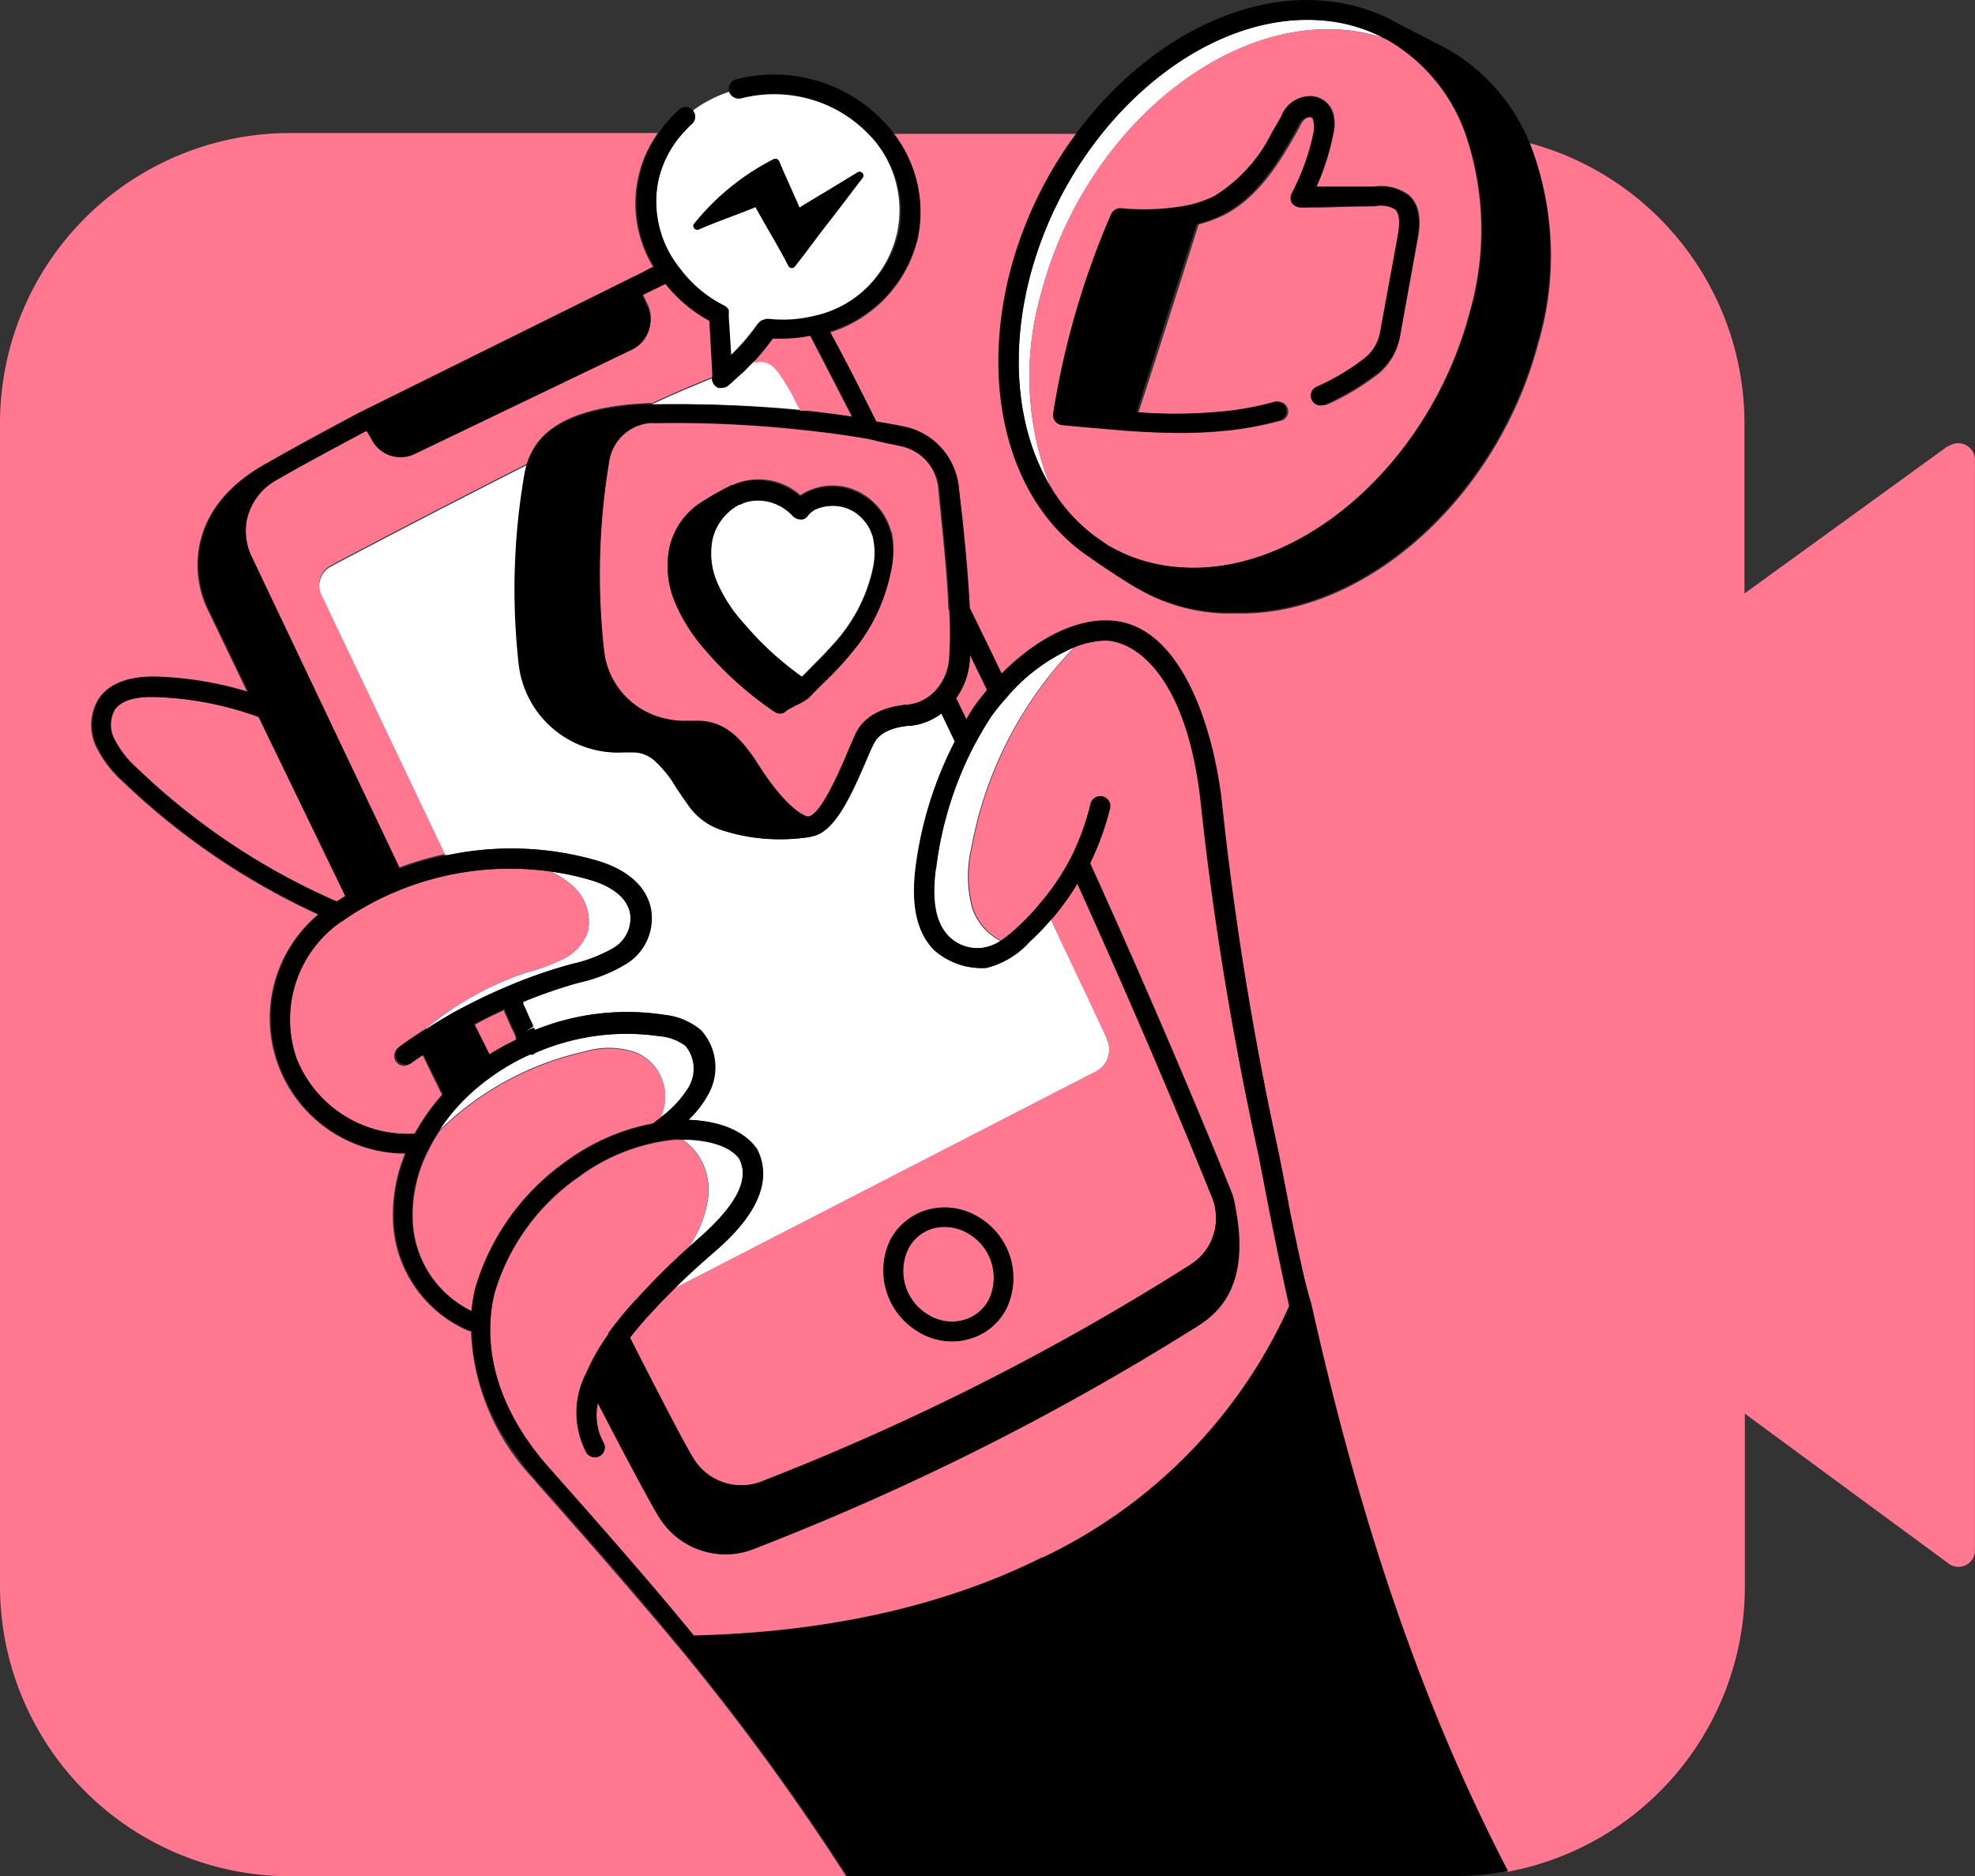
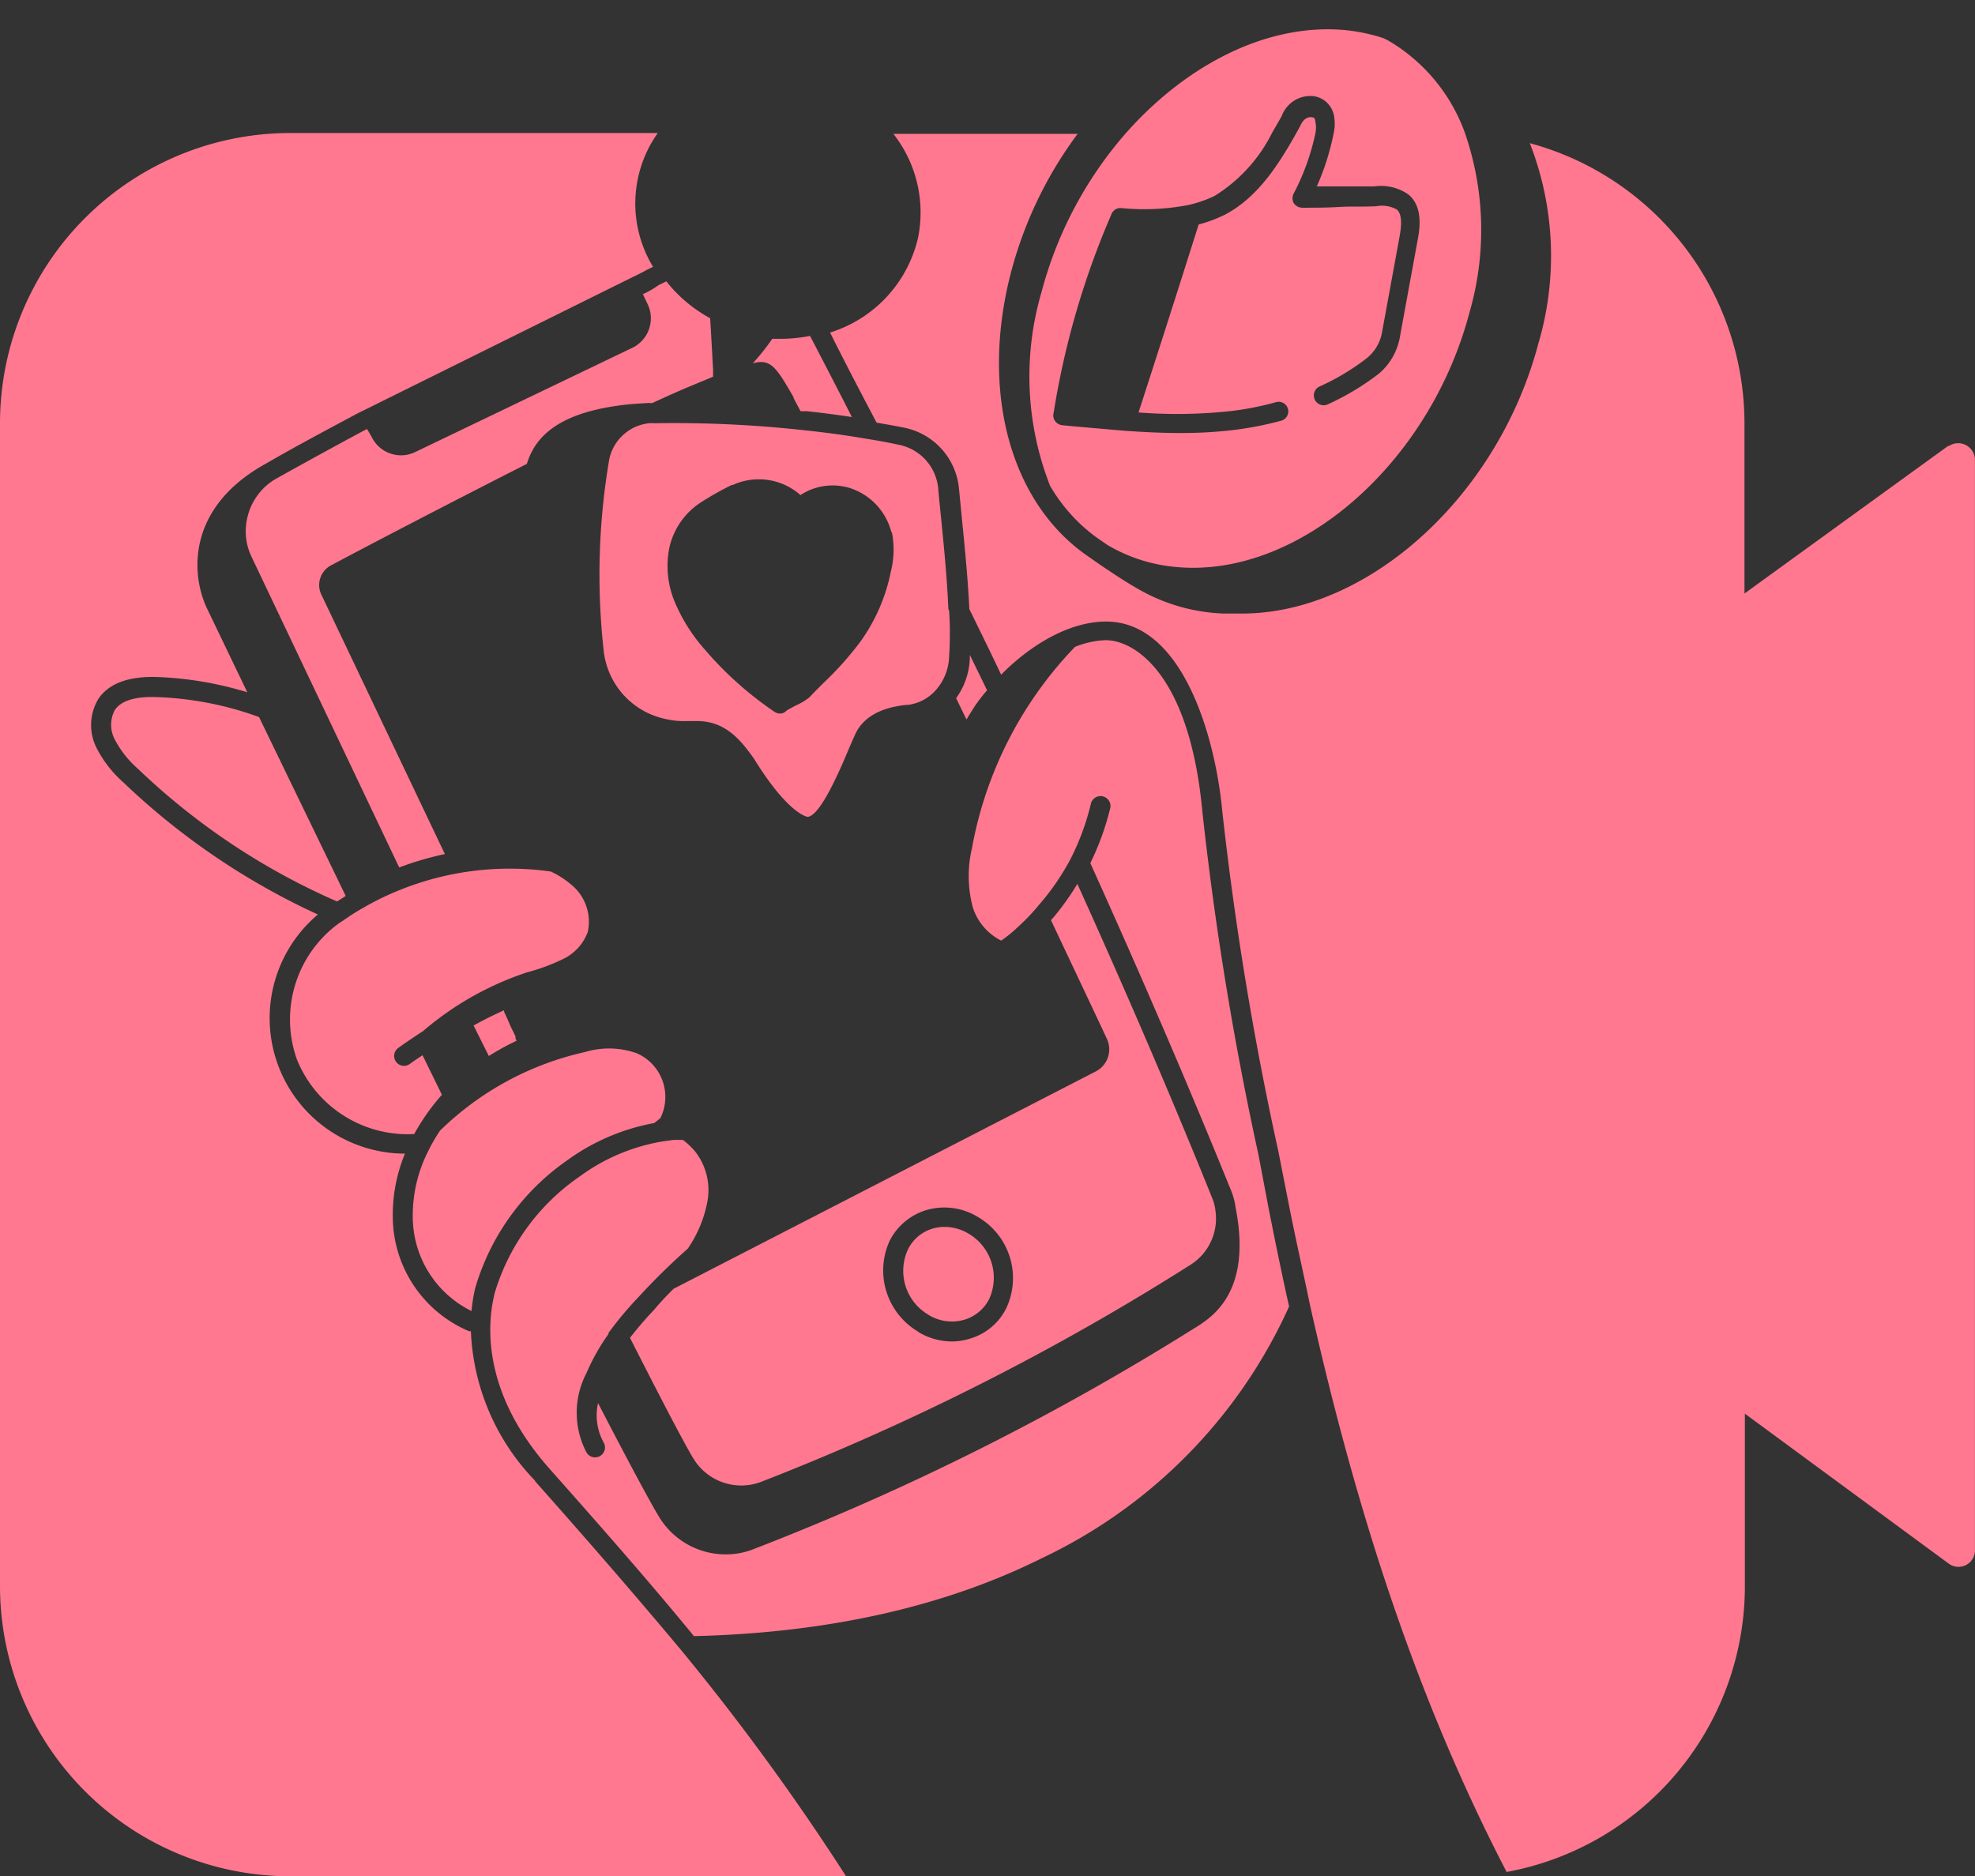
<svg xmlns="http://www.w3.org/2000/svg" width="123.053" height="116.918" viewBox="0 0 123.053 116.918">
  <rect x="0" y="0" width="123.053" height="116.918" fill="#333333" stroke="none" />
  <g id="広告_4" transform="translate(-3.474 -6.746)">
-     <path id="Path_13375" data-name="Path 13375" d="M48.532,25.77a.415.415,0,0,1,.1.085.712.712,0,0,1,.133.161v.048a.893.893,0,0,1,0,.152.133.133,0,0,1,0,.066V26.5l.142,2.466a13.446,13.446,0,0,0,1.66-1.9l.123-.161.057-.057.095-.095h.076l.142-.057h.2a8.187,8.187,0,0,0,2.779-.18,6.925,6.925,0,0,0,5.312-5.2,6.8,6.8,0,0,0-1.84-6.3,8.129,8.129,0,0,0-4.069-2.21,8.271,8.271,0,0,0-3.794.076.626.626,0,0,1-.74-.417,7.806,7.806,0,0,0-2.3,1.2.607.607,0,0,1-.066.844c-.18.161-.332.332-.493.5A6.537,6.537,0,0,0,44.491,18a6.64,6.64,0,0,0,1.243,5.4A7.807,7.807,0,0,0,48.532,25.77Zm8.7-7.94c-.74.949-1.442,1.9-2.125,2.77S53.73,22.44,53,23.36a.237.237,0,0,1-.19.085.246.246,0,0,1-.18-.123c-.323-.626-.721-1.328-1.11-2s-.654-1.138-.949-1.679c-.522.218-1.053.417-1.584.617s-1.319.5-1.954.778a.247.247,0,0,1-.285-.076.227.227,0,0,1,0-.285A15.226,15.226,0,0,1,51.7,16.663a.218.218,0,0,1,.19,0,.237.237,0,0,1,.133.123c.237.579.5,1.157.759,1.736.171.389.351.778.512,1.167.56-.351,1.148-.7,1.726-1.043l1.9-1.157a.237.237,0,0,1,.3.047.247.247,0,0,1,.01.294ZM57.4,39.287a2.845,2.845,0,0,1,.455.949,4.494,4.494,0,0,1,0,1.9A10,10,0,0,1,56.111,46a9.484,9.484,0,0,1-.787.949c-.427.484-.892.949-1.356,1.413q-.266.285-.541.541a19.859,19.859,0,0,1-3.633-3.339A9.267,9.267,0,0,1,48.172,43.1a4.543,4.543,0,0,1-.332-2.76,3.282,3.282,0,0,1,1.67-2.172h.057a2.618,2.618,0,0,1,.389-.161,2.693,2.693,0,0,1,.721-.095,2.96,2.96,0,0,1,2.021.816l.152.152a.683.683,0,0,0,.455.209.493.493,0,0,0,.455-.2,1.773,1.773,0,0,1,.484-.37,2.665,2.665,0,0,1,1.9-.123,2.524,2.524,0,0,1,1.281.949ZM31.9,69.756c-.74.427-1.309.759-1.831,1.11h-.057l-.114.076a19.218,19.218,0,0,1,6.431-3.614,12.106,12.106,0,0,0,2.21-.816,3.026,3.026,0,0,0,1.556-1.7,2.979,2.979,0,0,0-1.053-2.96,5.6,5.6,0,0,0-1.252-.8,16.511,16.511,0,0,1,2.447.522c.835.237,2.258.835,2.495,2.087A2.134,2.134,0,0,1,41.721,65.8a8.924,8.924,0,0,1-2.58,1.006L38.8,66.9a30.592,30.592,0,0,0-3.861,1.376A29.98,29.98,0,0,0,31.9,69.756Zm29.9-8.841a22.508,22.508,0,0,1,2.353-7.693c.351-.655.711-1.271,1.072-1.821a12.812,12.812,0,0,1,.949-1.176,11.384,11.384,0,0,1,4.231-3.149,24.332,24.332,0,0,0-6.422,12.54,7.588,7.588,0,0,0,.057,3.7,3.519,3.519,0,0,0,1.764,2.058,2.722,2.722,0,0,1-1.062.427,2.523,2.523,0,0,1-2.163-.7c-.816-.835-1.081-2.191-.825-4.183ZM44.6,76.387a2.969,2.969,0,0,0-1.47-4.05,5.169,5.169,0,0,0-3.216-.076,18.734,18.734,0,0,0-9.04,4.9,11.732,11.732,0,0,1,1.328-1.679A12.619,12.619,0,0,1,34,73.92a13.438,13.438,0,0,1,2.514-1.461.582.582,0,0,0,.171,0,.866.866,0,0,0,.152-.1,14.228,14.228,0,0,1,7.75-1.043,3.064,3.064,0,0,1,1.632.617,2.239,2.239,0,0,1,.2,2.533A6.717,6.717,0,0,1,44.6,76.387Zm2.969,5.17a3.9,3.9,0,0,0-.768-3.064,4.576,4.576,0,0,0-.759-.721c1.072,0,2.779.218,3.5,1.2.655,1.281-.142,2.846-2.447,4.9l-.114.095-.664.6A7.636,7.636,0,0,0,47.574,81.556ZM72.437,71.492a1.546,1.546,0,0,1-.692,2.04L45.44,87.068c.949-.949,1.821-1.707,2.362-2.182l.114-.1c1.024-.892,4.155-3.624,2.675-6.46-1.043-1.451-3.026-1.755-4.259-1.8a6.232,6.232,0,0,0,1.233-1.594,3.434,3.434,0,0,0-.465-4,4.193,4.193,0,0,0-2.277-.949,15.254,15.254,0,0,0-8.054.949L36.7,70.78l-.56.266.522-.351c-.057-.142-.123-.285-.18-.4s-.161-.351-.256-.579l-.2-.427a.586.586,0,0,0,0-.114,31.155,31.155,0,0,1,3.159-1.11l.341-.095A9.645,9.645,0,0,0,42.471,66.8,3.339,3.339,0,0,0,44,63.419c-.256-1.413-1.451-2.485-3.348-3.045a19.2,19.2,0,0,0-9.315-.341h-.142l-7.7-16.174a1.385,1.385,0,0,1,.6-1.812c2.21-1.176,7.219-3.794,12.218-6.327a4.639,4.639,0,0,0-.123.522,41.939,41.939,0,0,0-.351,11.971,6.213,6.213,0,0,0,6.507,5.407h.55a2.04,2.04,0,0,1,1.366.493,7.341,7.341,0,0,1,1.119,1.29c.351.579.721,1.11,1.11,1.651a4.089,4.089,0,0,0,2.011,1.423,11.561,11.561,0,0,0,3.6.56A12.491,12.491,0,0,0,53.93,58.9l.18-.047c1.337-.266,2.314-2.3,3.358-4.743.161-.379.3-.711.427-.949.427-1.006,1.774-1.148,2.22-1.2h.142a3.889,3.889,0,0,0,1.9-.768c.256.541.541,1.119.835,1.745a23.65,23.65,0,0,0-2.438,7.826c-.3,2.39.076,4.088,1.167,5.189a4.477,4.477,0,0,0,3.235,1.1,5.369,5.369,0,0,0,2.685-1.632,14.814,14.814,0,0,0,1.319-1.366c1.442,3.083,2.789,5.815,3.481,7.409Zm-28.2-39.528h-.2c.882-.408,1.708-.778,2.419-1.072l1.366-.569a.607.607,0,0,0,.37.531.533.533,0,0,0,.237,0,.588.588,0,0,0,.408-.152c.322-.275.617-.56.949-.844l.579-.588c1.11-.275,1.432.247,2.552,2.163l.455.854A77.083,77.083,0,0,0,44.235,31.964ZM89.673,9.112a11.26,11.26,0,0,0-2.353-.493c-4.828-.446-9.865,2.125-13.65,6.4a24.578,24.578,0,0,0-5.3,9.922A18.677,18.677,0,0,0,68.9,37.02c-2.03-3.415-2.542-8.167-1.233-13.128a24.066,24.066,0,0,1,4.5-8.869c3.718-4.61,8.888-7.456,13.812-6.991A9.846,9.846,0,0,1,89.673,9.112Z" fill="#fff" />
    <path id="Path_13376" data-name="Path 13376" d="M64.241,50.7c-.18.285-.37.579-.55.882l-.645-1.328a4.515,4.515,0,0,0,.854-2.495v-.209c.351.74.721,1.47,1.072,2.21A11.1,11.1,0,0,0,64.241,50.7ZM61.31,88.671a2.779,2.779,0,0,0,2.21.323,2.543,2.543,0,0,0,1.584-1.3,3.187,3.187,0,0,0-1.29-4.079,2.912,2.912,0,0,0-1.48-.417,2.718,2.718,0,0,0-.73.1,2.5,2.5,0,0,0-1.556,1.3,3.168,3.168,0,0,0,1.262,4.069Zm-15.9-1.6L71.744,73.512a1.546,1.546,0,0,0,.692-2.039c-.74-1.594-2.039-4.326-3.481-7.39l.18-.2A16.779,16.779,0,0,0,70.6,61.825c3.045,6.735,5.862,13.28,8.386,19.541a2.844,2.844,0,0,1,.218.835,3.405,3.405,0,0,1-1.4,3.254l-.123.085A154.554,154.554,0,0,1,50.942,99.067,3.482,3.482,0,0,1,46.72,97.7c-.294-.455-1.224-2.134-3.994-7.589a22.836,22.836,0,0,1,1.508-1.755,17.285,17.285,0,0,1,1.2-1.29Zm15.263,2.666a4.079,4.079,0,0,0,2.106.6,3.794,3.794,0,0,0,1.081-.161,3.68,3.68,0,0,0,2.305-1.9,4.411,4.411,0,0,0-1.755-5.692,4.012,4.012,0,0,0-3.178-.446,3.8,3.8,0,0,0-2.315,1.9,4.43,4.43,0,0,0,1.783,5.7ZM52.9,31.518l.455.854h.408c.949.1,1.9.228,2.789.361-.863-1.7-1.736-3.377-2.609-5.056a9.318,9.318,0,0,1-1.707.18h-.645a13.816,13.816,0,0,1-1.214,1.527c1.11-.3,1.451.218,2.552,2.134ZM62.609,44.8a21.817,21.817,0,0,1,0,2.846,3.282,3.282,0,0,1-.806,2.077,2.779,2.779,0,0,1-1.774.949h-.095c-1.67.171-2.751.825-3.206,1.9-.123.266-.275.617-.446,1.024-.465,1.091-1.688,3.984-2.485,4.05,0,0-1.186-.114-3.358-3.643-.749-1.034-1.688-2.315-3.51-2.324h-.654a5,5,0,0,1-1.3-.123,4.885,4.885,0,0,1-3.88-4.193,42.8,42.8,0,0,1,.341-12.009A2.846,2.846,0,0,1,43.9,33.121a1.772,1.772,0,0,1,.322,0,73.812,73.812,0,0,1,9.372.436c1.357.142,2.675.323,3.918.541.655.1,1.29.218,1.9.351a3.064,3.064,0,0,1,2.514,2.694c.057.683.133,1.375.2,2.059.19,1.9.361,3.69.436,5.5Zm-3.6-4.9a3.9,3.9,0,0,0-2.552-2.732,3.652,3.652,0,0,0-3.111.427,3.908,3.908,0,0,0-4.221-.626h-.066a18.986,18.986,0,0,0-1.9,1.072,4.525,4.525,0,0,0-1.983,2.846,5.8,5.8,0,0,0,.4,3.51A10.737,10.737,0,0,0,47.4,47.236a21.82,21.82,0,0,0,4.307,3.851.664.664,0,0,0,.361.123.541.541,0,0,0,.408-.18c.076-.057.389-.218.579-.323a3.69,3.69,0,0,0,.854-.512c.275-.294.579-.6.882-.9a20.063,20.063,0,0,0,2.286-2.561,11.213,11.213,0,0,0,1.9-4.364,5.579,5.579,0,0,0,.066-2.457ZM32.852,88.443a10.124,10.124,0,0,1,.228-1.423,14.722,14.722,0,0,1,5.692-7.94,13.281,13.281,0,0,1,5.464-2.353l.379-.3a2.969,2.969,0,0,0-1.47-4.05,5.17,5.17,0,0,0-3.216-.076,18.734,18.734,0,0,0-9.04,4.9,10.7,10.7,0,0,0-.692,1.186c-.085.18-.171.332-.237.493a8.833,8.833,0,0,0-.768,3.69,6.555,6.555,0,0,0,3.661,5.872ZM81.885,78.71a202.675,202.675,0,0,1-3.5-21.419c-.787-8.424-4.145-10.653-6.033-10.653a5.631,5.631,0,0,0-1.9.417A24.331,24.331,0,0,0,64.032,59.6a7.588,7.588,0,0,0,.057,3.7,3.519,3.519,0,0,0,1.764,2.059,8.27,8.27,0,0,0,1.015-.825,13.069,13.069,0,0,0,1.375-1.442,15.072,15.072,0,0,0,1.945-2.846,15.584,15.584,0,0,0,1.243-3.368.62.62,0,1,1,1.2.294,16.718,16.718,0,0,1-1.224,3.358c3.187,7.048,6.137,13.906,8.775,20.414a4.252,4.252,0,0,1,.275,1.043c1.034,5.246-1.423,6.8-2.476,7.475l-.1.057a160.511,160.511,0,0,1-27.443,13.754,4.658,4.658,0,0,1-1.745.332,4.854,4.854,0,0,1-4.069-2.2c-.455-.693-2.058-3.69-3.889-7.229a3.5,3.5,0,0,0,.351,2.457.618.618,0,1,1-1.072.616,5.331,5.331,0,0,1,0-4.942,12.979,12.979,0,0,1,1.375-2.438.41.41,0,0,1,0-.066,22.279,22.279,0,0,1,1.9-2.267,41.135,41.135,0,0,1,3.035-2.979,7.635,7.635,0,0,0,1.233-2.988,3.9,3.9,0,0,0-.768-3.064,4.564,4.564,0,0,0-.759-.721,6.178,6.178,0,0,0-.636,0l-.683.095a12.124,12.124,0,0,0-5.151,2.2,13.489,13.489,0,0,0-5.265,7.247,9.345,9.345,0,0,0-.266,1.9c-.085,2.134.484,5.435,3.681,9.04,3.5,3.946,6.384,7.238,9,10.434,8.319-.2,15.614-1.83,21.694-4.866A31.816,31.816,0,0,0,83.791,88.158c-.408-1.821-.816-3.794-1.281-6.147ZM36.807,99.01a14.225,14.225,0,0,1-3.994-9.315.3.3,0,0,1-.123,0,7.769,7.769,0,0,1-4.743-7.162,9.932,9.932,0,0,1,.759-3.9,8.442,8.442,0,0,1-5.426-14.9,44.224,44.224,0,0,1-12.1-8.215,7.3,7.3,0,0,1-1.707-2.2,3.149,3.149,0,0,1,.152-3.054c.664-.949,1.9-1.4,3.718-1.328a21.912,21.912,0,0,1,5.54.949l-2.485-5.17c-1.015-2.077-1.385-6.337,3.709-9.116,1.632-.949,3.586-1.992,5.606-3.073l17.226-8.537c.294-.133.579-.285.854-.436l.37-.18a7.588,7.588,0,0,1,.294-8.338H21.5A18.09,18.09,0,0,0,3.474,33.054v72.539A18.09,18.09,0,0,0,21.5,123.664h34.69a148.988,148.988,0,0,0-10.216-14.02c-2.685-3.216-5.587-6.574-9.163-10.6Zm88.078-64.5-12.721,9.22V33.092A18.1,18.1,0,0,0,98.789,15.667,19.289,19.289,0,0,1,99.32,28.16C96.8,37.7,88.686,44.978,80.87,44.978H79.731a11.45,11.45,0,0,1-5.255-1.48c-.825-.455-2.039-1.271-2.684-1.717l-.759-.531c-4.743-3.443-6.469-10.359-4.544-17.625a25.147,25.147,0,0,1,4.126-8.537H59.137a7.93,7.93,0,0,1,1.537,6.469,8.083,8.083,0,0,1-5.483,5.91c.949,1.9,1.9,3.719,2.9,5.616.55.095,1.11.19,1.65.3a4.278,4.278,0,0,1,3.481,3.794l.2,2.049c.18,1.8.36,3.652.446,5.473l.2.408c.6,1.224,1.2,2.447,1.783,3.681,1.65-1.679,4.05-3.273,6.469-3.311h.066c4.847,0,6.83,7.389,7.238,11.772a201.424,201.424,0,0,0,3.5,21.249l.636,3.235c.484,2.447.949,4.449,1.328,6.308,3.14,14.039,7.058,25.327,12.256,35.354a18.11,18.11,0,0,0,14.845-17.768V94.836l12.674,9.325a1.025,1.025,0,0,0,1.66-.835V35.4a1.044,1.044,0,0,0-1.13-1.033,1.041,1.041,0,0,0-.53.2ZM43.514,25.02c.085.209.2.446.313.683a2.039,2.039,0,0,1-.949,2.713l-13.537,6.5a2.03,2.03,0,0,1-2.637-.806c-.114-.218-.237-.417-.351-.617h-.048c-2,1.072-3.946,2.144-5.578,3.055a3.651,3.651,0,0,0-.674.474,3.794,3.794,0,0,0-1.176,2.011,3.672,3.672,0,0,0,.275,2.419L28.346,60.8a19.927,19.927,0,0,1,2.846-.835l-7.7-16.174a1.385,1.385,0,0,1,.6-1.812C26.3,40.8,31.306,38.186,36.3,35.653a4.384,4.384,0,0,1,.275-.692c.816-1.67,2.751-2.647,5.9-3,.436-.047.892-.076,1.366-.1a.1.1,0,0,1,.076,0h.2c.882-.408,1.707-.778,2.419-1.072l1.366-.569v-.427c-.057-1.072-.114-2.134-.18-3.216a8.908,8.908,0,0,1-2.732-2.3l-.5.247a5.285,5.285,0,0,1-.977.56Zm-23.9,26.409a20.6,20.6,0,0,0-6.327-1.243c-1.356-.057-2.258.209-2.656.8a1.945,1.945,0,0,0,0,1.85,6.31,6.31,0,0,0,1.442,1.821,42.479,42.479,0,0,0,12.4,8.262l.541-.341ZM35.375,70.884c-.095-.19-.18-.4-.275-.617s-.142-.3-.218-.474V69.7c-.617.275-1.233.579-1.9.949l.949,1.9A15.8,15.8,0,0,1,35.66,71.6l-.066-.133V71.34C35.593,71.33,35.432,70.989,35.375,70.884Zm-13.394,1.9a7.447,7.447,0,0,0,7.3,4.629,13.41,13.41,0,0,1,1.726-2.447L29.8,72.5c-.266.18-.541.36-.8.55a.645.645,0,0,1-.361.114.617.617,0,0,1-.361-1.11c.455-.332.949-.655,1.385-.949l.142-.085a19.22,19.22,0,0,1,6.526-3.69,12.1,12.1,0,0,0,2.21-.816,3.026,3.026,0,0,0,1.556-1.7,2.979,2.979,0,0,0-1.053-2.96,5.6,5.6,0,0,0-1.252-.8,18.3,18.3,0,0,0-9.562,1.214,17.448,17.448,0,0,0-2.153,1.063,13.268,13.268,0,0,0-1.233.787,4.15,4.15,0,0,0-.37.247,7.418,7.418,0,0,0-2.495,8.414ZM68.367,24.944a24.578,24.578,0,0,1,5.274-9.922c3.794-4.278,8.822-6.849,13.65-6.4a11.26,11.26,0,0,1,2.353.493l.218.1.152.085a10.975,10.975,0,0,1,4.743,5.758,18.508,18.508,0,0,1,.275,11.156C92.528,35.7,84.323,42.8,76.743,42.076A10.1,10.1,0,0,1,72.465,40.7l-.721-.5A10.538,10.538,0,0,1,68.9,37.02,18.677,18.677,0,0,1,68.367,24.944Zm.74,7.589a.607.607,0,0,0,.123.474.625.625,0,0,0,.427.237l1.015.095,2.846.247c1.072.076,2.239.142,3.472.142a27.441,27.441,0,0,0,3.368-.19,21.362,21.362,0,0,0,2.912-.569.6.6,0,1,0-.313-1.157,18.555,18.555,0,0,1-2.732.541,30.876,30.876,0,0,1-5.815.095q1.9-5.862,3.747-11.715a8.606,8.606,0,0,0,1.594-.588c2.1-1.081,3.406-3.187,4.468-5.065l.266-.484c.237-.55.579-.569.749-.541s.161.1.19.247a1.841,1.841,0,0,1,0,.778,14.535,14.535,0,0,1-1.337,3.709.636.636,0,0,0,0,.626.655.655,0,0,0,.55.275c.73,0,1.508,0,2.277-.048s1.575,0,2.324-.047A1.9,1.9,0,0,1,90.5,19.8c.37.313.285,1.081.171,1.708l-1.081,5.9a2.675,2.675,0,0,1-.949,1.651,14.5,14.5,0,0,1-2.979,1.783.614.614,0,0,0,.5,1.119A16.128,16.128,0,0,0,89.4,30.019a3.9,3.9,0,0,0,1.319-2.41l1.081-5.9c.114-.617.379-2.068-.579-2.846a2.969,2.969,0,0,0-2.134-.5H85.518a15.6,15.6,0,0,0,1.006-3.1l.057-.275a2.724,2.724,0,0,0,0-1.072,1.508,1.508,0,0,0-1.243-1.176,1.9,1.9,0,0,0-2,1.224c-.19.342-.389.683-.588,1.024a9.733,9.733,0,0,1-3.6,3.965,7.441,7.441,0,0,1-1.641.569,14.607,14.607,0,0,1-4.174.19.6.6,0,0,0-.607.37,51.43,51.43,0,0,0-3.614,12.436Z" fill="#ff788f" />
-     <path id="Path_13377" data-name="Path 13377" d="M49.623,36.792a4.119,4.119,0,0,0-.5.19h-.066a18.948,18.948,0,0,0-1.9,1.072,4.524,4.524,0,0,0-1.973,2.827,5.8,5.8,0,0,0,.4,3.51A10.735,10.735,0,0,0,47.4,47.236a21.82,21.82,0,0,0,4.307,3.851.665.665,0,0,0,.361.123.541.541,0,0,0,.408-.18c.076-.057.389-.218.579-.322a3.692,3.692,0,0,0,.854-.512c.275-.294.579-.6.882-.9a20.063,20.063,0,0,0,2.286-2.561,11.213,11.213,0,0,0,1.9-4.363,5.58,5.58,0,0,0,0-2.391,3.9,3.9,0,0,0-2.552-2.732,3.652,3.652,0,0,0-3.111.427,4.107,4.107,0,0,0-3.69-.882Zm4.629,1.7a2.665,2.665,0,0,1,1.9-.123,2.524,2.524,0,0,1,1.281.949,2.847,2.847,0,0,1,.455.949,4.5,4.5,0,0,1,0,1.9,10,10,0,0,1-1.745,3.87,9.483,9.483,0,0,1-.787.949c-.427.484-.892.949-1.357,1.413q-.265.285-.541.541a19.864,19.864,0,0,1-3.633-3.339A9.269,9.269,0,0,1,48.2,43.129a4.543,4.543,0,0,1-.332-2.76,3.282,3.282,0,0,1,1.67-2.172h.057a2.6,2.6,0,0,1,.389-.161,2.7,2.7,0,0,1,.721-.095,2.959,2.959,0,0,1,2.021.816l.152.152a.683.683,0,0,0,.455.209.494.494,0,0,0,.455-.2A1.774,1.774,0,0,1,54.252,38.49ZM98.789,15.667a11.971,11.971,0,0,0-5.35-5.986L90.593,8.22l-.152-.085A11.193,11.193,0,0,0,86.03,6.8c-5.587-.512-11.468,2.846-15.472,8.224a25.149,25.149,0,0,0-4.126,8.537c-1.9,7.266-.152,14.229,4.544,17.625l.759.531c.645.446,1.9,1.262,2.684,1.717a11.45,11.45,0,0,0,5.255,1.48h1.138c7.817,0,15.927-7.276,18.45-16.819A19.285,19.285,0,0,0,98.789,15.667ZM72.465,40.7l-.721-.5A10.538,10.538,0,0,1,68.9,37.02c-2.03-3.415-2.542-8.167-1.233-13.128a24.066,24.066,0,0,1,4.5-8.869c3.718-4.61,8.888-7.456,13.812-6.991a9.846,9.846,0,0,1,3.709,1.081l.218.1.152.085A10.975,10.975,0,0,1,94.8,15.06a18.507,18.507,0,0,1,.275,11.155C92.566,35.7,84.361,42.8,76.781,42.076A10.1,10.1,0,0,1,72.465,40.7ZM46.73,20.675a15.224,15.224,0,0,1,4.952-4.013.218.218,0,0,1,.19,0,.237.237,0,0,1,.133.123c.237.579.5,1.157.759,1.736.171.389.351.778.512,1.167.56-.351,1.148-.7,1.726-1.044l1.9-1.157a.237.237,0,0,1,.3.047.247.247,0,0,1,0,.3c-.74.949-1.442,1.9-2.125,2.77s-1.375,1.84-2.106,2.76a.237.237,0,0,1-.19.085.246.246,0,0,1-.18-.123c-.323-.626-.721-1.328-1.11-2s-.655-1.138-.949-1.679c-.522.218-1.053.417-1.584.617s-1.319.5-1.954.778a.247.247,0,0,1-.285-.076.228.228,0,0,1,.01-.294ZM80.339,33.519a27.419,27.419,0,0,1-3.368.19c-1.233,0-2.4-.066-3.472-.142l-2.846-.247-1.015-.095a.626.626,0,0,1-.427-.237.608.608,0,0,1-.123-.474,51.433,51.433,0,0,1,3.6-12.4.6.6,0,0,1,.607-.37,14.607,14.607,0,0,0,4.174-.19,7.45,7.45,0,0,0,1.641-.569,9.731,9.731,0,0,0,3.6-3.965c.2-.342.4-.683.588-1.024a1.9,1.9,0,0,1,2-1.224,1.508,1.508,0,0,1,1.243,1.176,2.72,2.72,0,0,1,0,1.072l-.057.275a15.6,15.6,0,0,1-1.006,3.1h3.567a2.97,2.97,0,0,1,2.134.5c.949.806.692,2.258.579,2.846L90.716,27.61A3.9,3.9,0,0,1,89.274,30a16.123,16.123,0,0,1-3.235,1.945.614.614,0,1,1-.5-1.119,14.49,14.49,0,0,0,2.979-1.783,2.675,2.675,0,0,0,.949-1.651l1.081-5.9c.114-.626.2-1.394-.171-1.708a1.9,1.9,0,0,0-1.262-.209c-.749,0-1.537.048-2.324.048s-1.546,0-2.277.047a.654.654,0,0,1-.55-.275.635.635,0,0,1,0-.626A14.534,14.534,0,0,0,85.3,15.06a1.841,1.841,0,0,0,0-.778.262.262,0,0,0-.19-.247.815.815,0,0,0-.749.541l-.266.484c-1.062,1.9-2.371,3.984-4.468,5.065a8.613,8.613,0,0,1-1.594.588q-1.9,5.862-3.747,11.715a30.876,30.876,0,0,0,5.815-.095,18.581,18.581,0,0,0,2.732-.541.6.6,0,1,1,.313,1.157A21.34,21.34,0,0,1,80.339,33.519ZM60.7,89.733a4.08,4.08,0,0,0,2.106.6,3.8,3.8,0,0,0,1.081-.161,3.681,3.681,0,0,0,2.305-1.9,4.411,4.411,0,0,0-1.755-5.691,4.012,4.012,0,0,0-3.178-.446,3.8,3.8,0,0,0-2.315,1.9,4.43,4.43,0,0,0,1.755,5.7ZM60.048,84.6A2.5,2.5,0,0,1,61.6,83.3a2.718,2.718,0,0,1,.73-.1,2.911,2.911,0,0,1,1.48.417,3.187,3.187,0,0,1,1.29,4.079,2.543,2.543,0,0,1-1.556,1.3,2.78,2.78,0,0,1-2.239-.323A3.168,3.168,0,0,1,60.048,84.6Zm23.715-2.846L83.127,78.5a201.444,201.444,0,0,1-3.472-21.324c-.408-4.382-2.39-11.772-7.238-11.772h-.066c-2.419,0-4.819,1.632-6.469,3.311-.588-1.233-1.186-2.457-1.783-3.681l-.2-.408c-.085-1.821-.266-3.671-.446-5.473L63.207,37.1a4.278,4.278,0,0,0-3.481-3.794c-.541-.114-1.1-.209-1.651-.3-.949-1.9-1.9-3.794-2.9-5.616a8.082,8.082,0,0,0,5.483-5.91,7.931,7.931,0,0,0-1.537-6.469A9.325,9.325,0,0,0,53.674,11.6a9.486,9.486,0,0,0-4.326.085.617.617,0,0,0-.446.749.626.626,0,0,0,.74.417,8.272,8.272,0,0,1,3.794-.076,8.13,8.13,0,0,1,4.079,2.248,6.8,6.8,0,0,1,1.964,6.213,6.925,6.925,0,0,1-5.312,5.2,8.184,8.184,0,0,1-2.779.18h-.2l-.142.057H50.97l-.095.095a.061.061,0,0,0-.057.057l-.123.161a13.439,13.439,0,0,1-1.66,1.9l-.152-2.343v-.218a.133.133,0,0,0,0-.066.894.894,0,0,0,0-.152v-.047a.71.71,0,0,0-.133-.161.418.418,0,0,0-.1-.085,7.807,7.807,0,0,1-2.8-2.333A6.641,6.641,0,0,1,44.491,18a6.536,6.536,0,0,1,1.584-3.017c.161-.171.313-.341.493-.5a.6.6,0,1,0-.8-.892,8.006,8.006,0,0,0-1.243,1.423,7.589,7.589,0,0,0-.294,8.338l-.37.18c-.275.152-.56.3-.854.436L25.785,32.5c-2.021,1.081-3.975,2.163-5.606,3.074-5.094,2.779-4.743,7.038-3.709,9.116l2.485,5.17a21.912,21.912,0,0,0-5.54-.949c-1.8-.076-3.054.37-3.718,1.328A3.149,3.149,0,0,0,9.545,53.3a7.306,7.306,0,0,0,1.707,2.2,44.226,44.226,0,0,0,12.1,8.215,8.442,8.442,0,0,0,5.426,14.9,9.933,9.933,0,0,0-.759,3.9,7.769,7.769,0,0,0,4.743,7.162.3.3,0,0,0,.123,0c0,2.353.806,5.691,3.994,9.315,3.576,4.022,6.507,7.38,9.163,10.634a149.118,149.118,0,0,1,10.216,14.02H94.207a16.408,16.408,0,0,0,1.945-.113,5.121,5.121,0,0,0,.645-.1l.635-.095c-5.2-10.027-9.116-21.315-12.256-35.354-.541-1.8-.958-3.8-1.442-6.251ZM63.9,47.729v-.209c.351.74.721,1.47,1.072,2.21-.256.313-.5.626-.74.949a9.39,9.39,0,0,0-.55.882l-.635-1.309A4.516,4.516,0,0,0,63.9,47.729Zm-4.411-13.2A3.064,3.064,0,0,1,62,37.219c.057.683.133,1.375.2,2.059.19,1.9.361,3.69.436,5.5a21.782,21.782,0,0,1,0,2.846,3.282,3.282,0,0,1-.806,2.077,2.779,2.779,0,0,1-1.774.949h-.095c-1.669.171-2.751.825-3.206,1.9-.123.266-.275.617-.446,1.025-.465,1.091-1.688,3.984-2.485,4.05,0,0-1.186-.114-3.358-3.643-.749-1.034-1.688-2.315-3.51-2.324H46.3a4.994,4.994,0,0,1-1.3-.123,4.885,4.885,0,0,1-3.88-4.193,42.791,42.791,0,0,1,.341-12.009A2.846,2.846,0,0,1,43.931,33.1a1.792,1.792,0,0,1,.323,0,73.794,73.794,0,0,1,9.372.436c1.357.142,2.675.323,3.918.541C58.227,34.278,58.862,34.392,59.488,34.525ZM18.851,39.154a3.8,3.8,0,0,1,1.176-2.011,3.655,3.655,0,0,1,.674-.474c1.632-.949,3.576-1.982,5.578-3.054h.047c.114.2.237.4.351.617a2.03,2.03,0,0,0,2.637.806l13.536-6.5a2.039,2.039,0,0,0,.949-2.713c-.114-.237-.228-.474-.313-.683.323-.142.617-.3.949-.455l.5-.247a8.9,8.9,0,0,0,2.732,2.3c.066,1.081.123,2.144.18,3.216v.427a.607.607,0,0,0,.37.531.533.533,0,0,0,.237,0,.588.588,0,0,0,.408-.152c.322-.275.617-.56.948-.844l.579-.588a13.818,13.818,0,0,0,1.243-1.5h.645a9.318,9.318,0,0,0,1.708-.18c.873,1.679,1.745,3.358,2.609,5.056-.9-.133-1.831-.256-2.789-.361H53.4a77.08,77.08,0,0,0-9.106-.408h-.4a.1.1,0,0,0-.076,0,12.124,12.124,0,0,0-1.366.1c-3.149.351-5.084,1.328-5.9,3a4.384,4.384,0,0,0-.275.692,4.641,4.641,0,0,0-.123.522A41.935,41.935,0,0,0,35.8,48.222a6.213,6.213,0,0,0,6.507,5.407h.55a2.04,2.04,0,0,1,1.366.493,7.341,7.341,0,0,1,1.119,1.29c.351.579.721,1.11,1.11,1.651a4.088,4.088,0,0,0,2.011,1.423,11.565,11.565,0,0,0,3.6.56,12.519,12.519,0,0,0,1.831-.133l.18-.047c1.337-.266,2.315-2.3,3.358-4.743.161-.379.3-.711.427-.949.427-1.005,1.774-1.148,2.22-1.2h.142a3.89,3.89,0,0,0,1.9-.768c.256.541.541,1.119.835,1.745a23.649,23.649,0,0,0-2.438,7.826c-.3,2.391.076,4.089,1.167,5.189a4.477,4.477,0,0,0,3.235,1.1,5.369,5.369,0,0,0,2.713-1.641,14.826,14.826,0,0,0,1.318-1.366l.18-.2A16.772,16.772,0,0,0,70.6,61.806c3.045,6.735,5.862,13.28,8.386,19.541a2.846,2.846,0,0,1,.218.835,3.405,3.405,0,0,1-1.4,3.254l-.123.085A154.547,154.547,0,0,1,50.942,99.048a3.482,3.482,0,0,1-4.221-1.366c-.294-.455-1.224-2.134-3.994-7.589a22.831,22.831,0,0,1,1.508-1.736c.417-.455.844-.882,1.252-1.29.948-.949,1.821-1.707,2.362-2.182l.114-.1c1.024-.892,4.155-3.624,2.675-6.46-1.043-1.451-3.026-1.755-4.259-1.8a6.232,6.232,0,0,0,1.233-1.594,3.434,3.434,0,0,0-.465-4,4.193,4.193,0,0,0-2.277-.949,15.254,15.254,0,0,0-8.054.949l-.066-.142-.56.266.522-.351c-.057-.142-.123-.285-.18-.4s-.161-.351-.256-.579l-.2-.427a.585.585,0,0,0,0-.114,31.164,31.164,0,0,1,3.159-1.11l.341-.095A9.647,9.647,0,0,0,42.518,66.8a3.339,3.339,0,0,0,1.527-3.377c-.256-1.413-1.451-2.485-3.349-3.045a19.2,19.2,0,0,0-9.315-.341h-.142a19.922,19.922,0,0,0-2.846.835L19.2,41.516A3.671,3.671,0,0,1,18.851,39.154Zm-6.811,15.5A6.307,6.307,0,0,1,10.6,52.833a1.945,1.945,0,0,1,0-1.85c.4-.588,1.3-.854,2.656-.8a20.6,20.6,0,0,1,6.327,1.243l5.4,11.156-.541.341A42.479,42.479,0,0,1,12.04,54.654Zm9.941,18.128a7.418,7.418,0,0,1,2.495-8.414,4.135,4.135,0,0,1,.37-.247,13.269,13.269,0,0,1,1.233-.787,17.448,17.448,0,0,1,2.153-1.062,18.3,18.3,0,0,1,9.562-1.214,16.511,16.511,0,0,1,2.447.522c.835.237,2.258.835,2.495,2.087A2.134,2.134,0,0,1,41.721,65.8a8.924,8.924,0,0,1-2.58,1.005L38.8,66.9a30.6,30.6,0,0,0-3.861,1.375c-1.015.427-2.04.949-3.055,1.47-.74.427-1.309.759-1.831,1.11H30l-.114.076-.142.085c-.465.3-.949.626-1.385.949a.617.617,0,0,0,.361,1.11.644.644,0,0,0,.342-.057c.256-.19.531-.37.8-.55l1.214,2.466a13.4,13.4,0,0,0-1.726,2.447,7.447,7.447,0,0,1-7.361-4.6ZM35.7,71.492a15.775,15.775,0,0,0-1.726.949l-.949-1.9c.617-.323,1.233-.626,1.9-.949v.095c.076.171.152.341.218.474s.18.427.275.617.1.228.161.351,0,.114,0,.123ZM32.852,88.443a6.555,6.555,0,0,1-3.7-5.91,8.831,8.831,0,0,1,.768-3.69c.066-.161.152-.313.237-.493a10.732,10.732,0,0,1,.692-1.186,11.731,11.731,0,0,1,1.328-1.679,12.612,12.612,0,0,1,1.793-1.565,13.438,13.438,0,0,1,2.514-1.461.581.581,0,0,0,.171,0,.863.863,0,0,0,.152-.1,14.229,14.229,0,0,1,7.75-1.043,3.065,3.065,0,0,1,1.632.617,2.239,2.239,0,0,1,.2,2.533,6.716,6.716,0,0,1-1.9,2.021l-.379.3a13.28,13.28,0,0,0-5.35,2.353,14.722,14.722,0,0,0-5.692,7.94A10.105,10.105,0,0,0,32.852,88.443ZM68.4,103.791c-6.08,3.036-13.375,4.667-21.694,4.867-2.618-3.2-5.5-6.489-9-10.435-3.2-3.6-3.794-6.906-3.681-9.04a9.344,9.344,0,0,1,.266-1.9,13.49,13.49,0,0,1,5.265-7.247,12.123,12.123,0,0,1,5.151-2.2l.683-.095a6.241,6.241,0,0,1,.636,0c1.072,0,2.779.218,3.5,1.2.654,1.281-.142,2.846-2.447,4.9l-.114.095-.664.6a41.091,41.091,0,0,0-3.007,2.988,22.279,22.279,0,0,0-1.9,2.267.41.41,0,0,0,0,.066,12.978,12.978,0,0,0-1.4,2.447,5.331,5.331,0,0,0,0,4.942.618.618,0,1,0,1.072-.617,3.5,3.5,0,0,1-.351-2.457c1.831,3.538,3.434,6.536,3.889,7.228a4.858,4.858,0,0,0,4.069,2.2,4.678,4.678,0,0,0,1.745-.332A160.545,160.545,0,0,0,77.853,89.524l.1-.057c1.053-.674,3.51-2.229,2.476-7.475a4.249,4.249,0,0,0-.275-1.043c-2.637-6.507-5.587-13.366-8.775-20.414a16.724,16.724,0,0,0,1.224-3.358.62.62,0,1,0-1.2-.294,15.591,15.591,0,0,1-1.243,3.368A15.067,15.067,0,0,1,68.215,63.1a13.078,13.078,0,0,1-1.376,1.442,8.269,8.269,0,0,1-1.015.825,2.724,2.724,0,0,1-1.062.427,2.523,2.523,0,0,1-2.163-.7c-.806-.816-1.072-2.172-.816-4.164a22.511,22.511,0,0,1,2.372-7.7c.351-.654.711-1.271,1.072-1.821a12.8,12.8,0,0,1,.949-1.176,11.384,11.384,0,0,1,4.231-3.149,5.636,5.636,0,0,1,1.9-.417c1.9,0,5.246,2.229,6.033,10.653a202.663,202.663,0,0,0,3.548,21.4l.645,3.225c.465,2.371.873,4.326,1.281,6.147a31.731,31.731,0,0,1-15.386,15.709Z" />
  </g>
</svg>